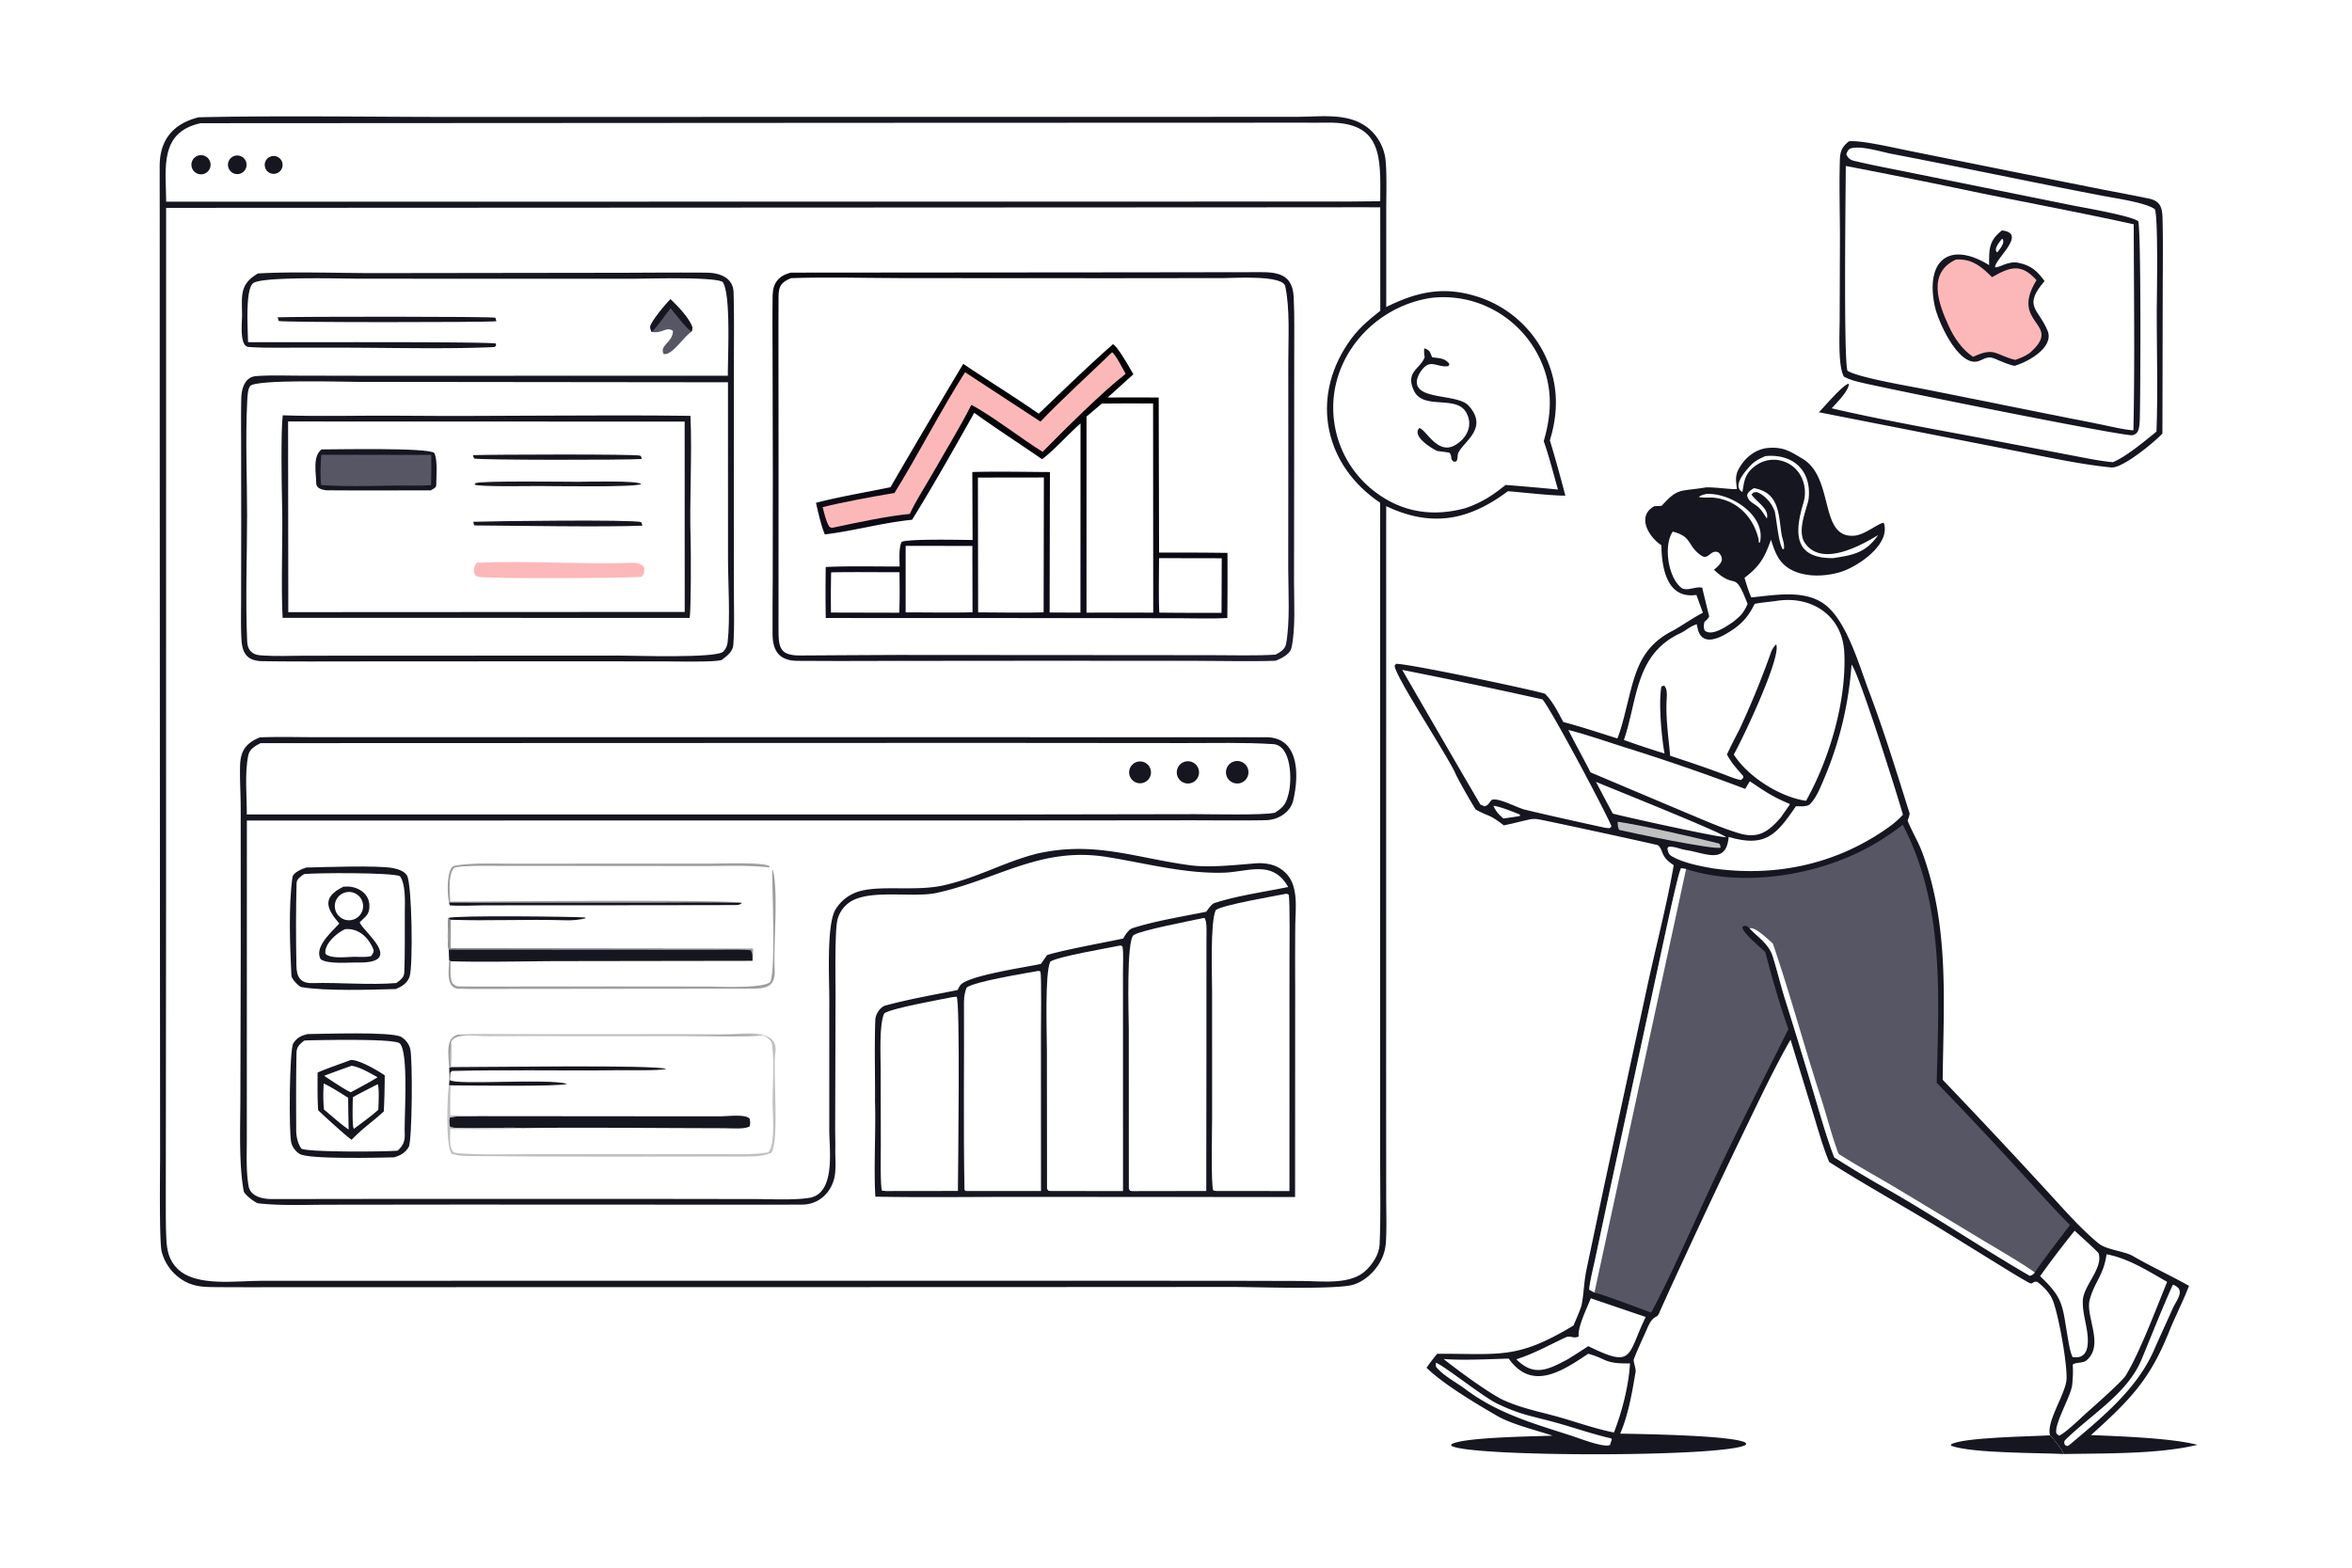
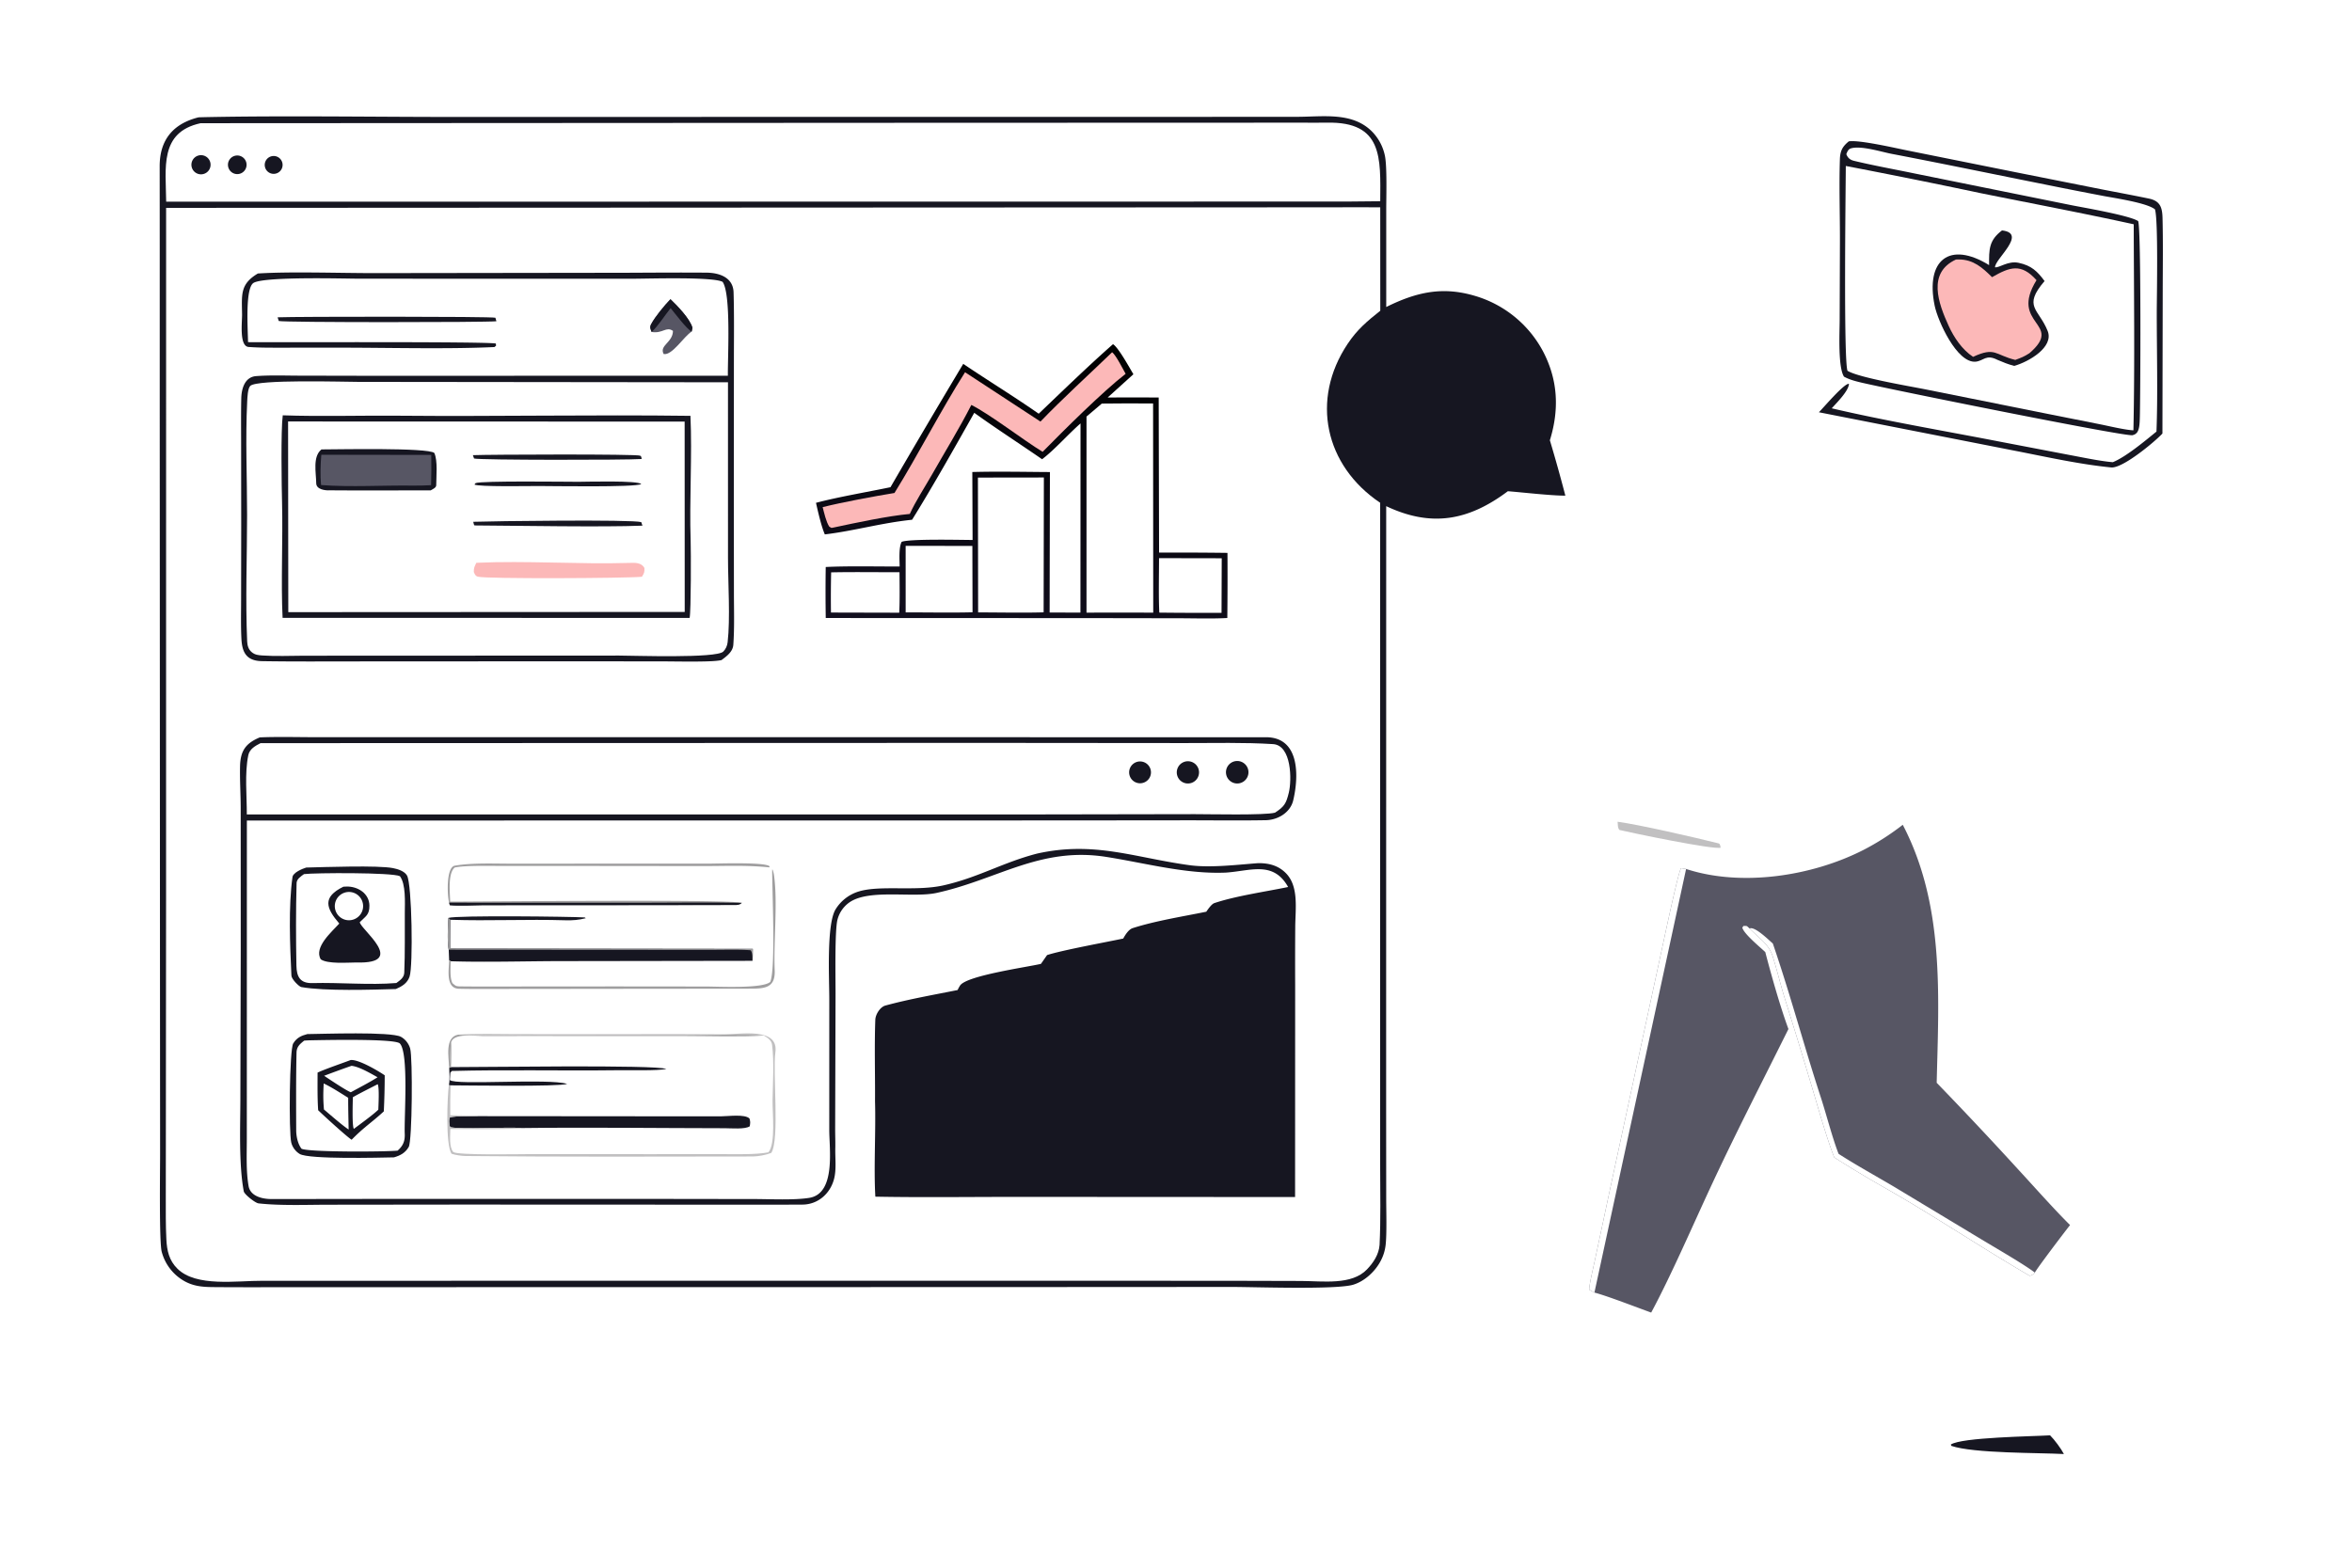
<svg xmlns="http://www.w3.org/2000/svg" width="1536" height="1024" preserveAspectRatio="none" style="display:block" viewBox="0 0 2048 1365">
  <defs>
    <linearGradient id="b" x1="921.463" x2="877.147" y1="294.122" y2="561.545" gradientUnits="userSpaceOnUse">
      <stop class="stop0" offset="0" />
      <stop class="stop1" offset="1" stop-color="#120F1F" />
    </linearGradient>
    <linearGradient id="a" x1="723.084" x2="1074" y1="204.362" y2="607.436" gradientUnits="userSpaceOnUse">
      <stop class="stop0" offset="0" stop-color="#090710" />
      <stop class="stop1" offset="1" stop-color="#1D1B2D" />
    </linearGradient>
  </defs>
  <path fill="#FFF" d="M0 0h2048v1365H0V0z" />
  <path fill="#161621" d="M172.912 102.151c2.76-.085 5.52-.154 8.28-.208 70.479-1.332 144.991-.091 215.98-.102l420.301-.076 236.257-.015 75.63-.039c22.52-.006 47.86-4.391 65.03 12.533a42.275 42.275 0 0 1 11.55 21.534c1.92 9.592 1.13 35.751 1.12 46.72v84.813c25.96-12.844 48.89-18.293 77.73-9.543a98.542 98.542 0 0 1 58.89 48.345c13.06 25.007 14.07 50.724 5.87 77.249a1364.38 1364.38 0 0 1 13.48 48.214c-12.74-.014-36.38-2.775-50.07-3.866-34.15 25.627-66.53 31.64-105.93 13.003l-.05 524.037.06 79.24c.01 10.35.61 30.83-.54 40.31-.56 4.65-1.96 9.16-4.14 13.32-4.74 9.24-13.96 17.91-23.99 20.97-14.68 4.48-86.51 1.96-105.2 1.96l-212.042.12-465.169.07-136.487.01c-24.584.03-49.261.14-73.843-.07-8.966-.08-16.64-.64-24.69-4.99a41.345 41.345 0 0 1-20.124-25.77c-2.277-8.42-1.415-71.03-1.404-84.19l-.126-180.379-.198-468.13V214.434c-.007-23.201-.027-46.464-.051-69.661-.024-22.949 11.669-37.081 33.876-42.622z" />
  <path fill="#FFF" d="M1163.19 180.5c12.88-.09 25.76-.081 38.65.029l.04 90.041c-11.47 9.14-20.01 16.238-28.37 28.734-32.58 48.692-19.84 106.196 28.27 138.46l-.05 441.005.05 136.721c.03 22.29.56 46.19-.51 68.46-.65 8.41-5.36 15.42-10.9 21.25-13.34 14.06-38.6 10.21-57.41 10.15l-62.24-.16-200.355-.06-641.865.06c-22.441-.12-57.588 5.62-73.971-10.5-7.302-7.18-9.154-15.67-9.665-25.63-.634-12.36-.476-24.9-.492-37.29l.071-64.533.169-192.721.034-603.53 1018.544-.486z" />
  <path fill="#161621" d="M226.176 642.059c15.051-.672 34.234-.169 49.533-.171l92.176-.003 283.479-.029 305.406.06 92.49.04c17.63-.047 34.43.007 53-.043 29.66-.081 28.79 34.12 23.79 55.066-2.46 10.302-13 16.984-24.03 17.178-25.95.456-52.29-.024-78.44.111l-197.587.131-611.028.018-.035 221.415-.013 56.042c-.015 13.396-.725 27.736 1.536 40.826 1.556 9.01 12.185 11.31 19.793 11.31 33.808.01 67.891-.09 101.666-.1l218.914-.03 99.923.14c14.052.02 34.663 1.09 47.92-1.04 23.296-3.72 17.385-42.78 17.413-59.136l.019-114.422c.003-17.479-2.501-64.238 5.392-77.5a35.919 35.919 0 0 1 20.382-15.743c18.601-5.642 49.722.113 73.601-5.271 30.534-6.885 51.314-19.797 81.367-27.635 50.113-11.22 84.932 3.545 133.177 10.094 17.88 2.428 41.7-.483 59.48-1.803 9.45-.113 17.69 2.094 24.27 8.804 11.33 11.544 8.16 31.091 8.06 46.781a4621.55 4621.55 0 0 0-.07 51.325l-.07 183.796-243.664-.13c-40.136 0-81.81.57-121.817-.19-1.485-25.42.5-56.899-.285-83.057.173-23.623-.604-47.345.248-70.947.17-4.697 4.189-11.158 8.772-12.408 20.522-5.596 41.965-9.307 62.874-13.505.676-1.359 1.367-2.732 2.217-3.993 5.761-8.545 57.435-15.811 70.359-18.789l5.358-7.662c12.851-4.195 52.019-11.369 66.307-14.393 1.724-3.18 4.706-7.955 8.244-9.084 20.127-6.423 43.417-10.057 64.067-14.278 1.56-2.239 4.63-6.695 7.02-7.499 18.55-6.244 44.88-9.994 64.25-14.02-12.92-23.061-32.8-13.955-54.18-12.545-34.59 1.5-70.275-8.327-104.21-13.668-57.435-9.038-94.627 19.76-147.774 31.372-20.29 4.433-57.594-3.487-75.107 7.742a26.312 26.312 0 0 0-11.126 15.506c-2.469 9.457-1.668 51.761-1.691 64.201l-.34 118.194c0 5.334.228 10.648.138 16.002-.283 8.681 1.115 18.771-1.047 27.211-3.338 13.03-14.074 22.44-27.587 22.51-32.912.18-65.77.07-98.622.06l-197.023-.08-116.967.13c-18.797.02-42.18.96-61.056-1.18-3.019-.45-12.281-7.85-12.775-10.44-4.527-23.79-2.947-58.493-2.965-82.077l.32-128.341-.043-122.569c-.002-12.296-.822-24.667-.57-36.95.279-13.611 4.849-20.184 17.161-25.334z" />
  <path fill="#FFF" d="m226.872 647.062 631.982-.219 172.796.149c24.84.025 52.19-.671 76.88.912 16.27 1.043 16.36 31.553 13.69 42.339-2.28 9.227-3.77 12.057-12.06 17.348-8.43 2.422-57.56 1.28-69.68 1.298l-160.941.277-664.635-.02c.098-16.156-2.005-35.786 1.309-51.634 1.126-5.384 6.056-8.095 10.659-10.45z" />
  <path fill="#161621" d="M1076.26 662.663c5.16-.553 9.85 3.012 10.71 8.129a9.798 9.798 0 0 1-7.5 11.158 9.782 9.782 0 0 1-9.6-3.183 9.783 9.783 0 0 1-1.67-9.982 9.812 9.812 0 0 1 8.06-6.122zm-45.61.906c4.95-2.063 10.64.293 12.68 5.256 2.04 4.962-.34 10.639-5.31 12.659-4.94 2.007-10.58-.357-12.61-5.289-2.02-4.931.31-10.575 5.24-12.626zm-41.092-.034a9.502 9.502 0 1 1 6.182 17.97 9.502 9.502 0 0 1-6.182-17.97z" />
-   <path fill="#FFF" d="M1119.71 778.248c1.06-.136 1.11.153 2.39.682 1.3 4.84.7 50.789.72 59.261l-.03 198.869-64.04-.06-2.32-.5c-2.07-3.96-.98-54.821-.99-63.142l-.02-110.214c.01-14.738-1.74-59.911 3.19-70.733 5.59-4.431 51.21-12.189 61.1-14.163zm-71.26 20.983.33.052c2.42 2.435 1.74 14.257 1.74 18.031-.05 73.229.02 146.46-.16 219.686l-64.61.11-1.795-.32-1.017-1.69-.051-139.123c.001-10.588-2.34-77.809 4.368-81.896 7.224-4.401 49.795-12.314 61.195-14.85zm-73.036 24.045c1.154.017.765.101 2.036.957.922 5.595.364 15.706.368 21.716l.036 41.247.01 149.884-63.114-.07-1.829-.21-1.222-1.7-.109-120.22c-.033-15.432-1.893-67.644 2.935-77.543 5.229-4.146 50.481-11.961 60.889-14.061zm-70.956 22.045 1.561.712c.961 5.372.39 47.328.387 55.943l.046 135.054-65.42-.01c-.432-.31-1.202-.75-1.211-1.23-1.02-54.23-.196-109.097-.438-163.467-.021-4.805 1.113-9.695 2.298-12.413 6.693-5.351 52.054-12.62 62.777-14.589zm-75.402 22.942 3.94-.448c3.248 4.932 1.199 149.275 1.104 169.155l-62.35.08-3.688-.32c-1.667-2.25-1.076-34.16-1.09-39.06l-.112-67.268c-.011-11.866-1.428-38.044 3.025-47.944 5.038-4.402 50.014-12.317 59.171-14.195z" />
-   <path fill="url(#a)" d="m688.488 237.386 297.99-.252c34.442-.042 68.842-.14 103.322-.143 17.54-.001 35.54-1.882 36.68 21.692.81 16.723.4 33.581.46 50.338l-.06 103.845-.12 92.842c-.02 16.501 1.52 42.471-2.28 58.634-1.24 5.26-8.68 8.975-13.73 11-21.62.751-47.85.058-69.85.052l-136.653-.059-136.898.121c-24.459.04-48.905.201-73.373-.059-15.407-.164-21.15-8.668-21.263-23.051-.128-16.184.078-32.391.145-48.575l.089-89.628-.213-100.877c-.052-18.542-.221-37.083.035-55.622.156-11.277 5.049-17.377 15.719-20.258z" />
  <path fill="#FFF" d="M688.776 242.174c30.233-1.076 66.46-.087 97.231-.022l183.028.093 96.925-.114c8.37-.001 50.97-2.873 53.14 7.04 4.26 19.478 2.67 45.697 2.68 66.176l.01 95.113-.06 85.467c.08 19.294 1.66 45.831-1.9 64.876-.83 4.451-5.21 7.22-9.15 9.179-16.31 1.115-39.13.469-55.94.476l-102.897-.079-170.228-.115c-27.459.059-55.073.342-82.431.456-20.613.599-21.325-6.379-21.31-24.001.037-43.943.081-87.961.045-131.907l-.069-105.726c.009-16.926-.065-33.86.061-50.782.07-9.478 2.468-12.621 10.865-16.13z" />
  <path fill="url(#b)" d="M969.146 299.686c4.632 2.792 14.331 20.395 17.761 26.175l-22.431 20.271c14.818-.114 29.637-.113 44.454.002l.34 135.014c19.85-.09 39.7-.005 59.55.254.12 18.893.07 37.786-.13 56.678-12.33.748-29.32.255-41.97.235l-76.445-.126-231.258-.086a1457.442 1457.442 0 0 1-.017-44.405c19.425-.981 44.509-.357 64.37-.442-.085-5.826-.842-16.672 1.73-21.45 6.406-2.777 51.504-1.678 61.767-1.64l-.227-59.178c21.998-.592 45.471-.088 67.579.035l-.191 83.477-.057 38.818 26.818.085.078-164.722c-10.779 9.407-22.66 23-33.461 31.181-19.472-13.46-40.002-26.702-59.072-40.417-16.498 29.328-36.474 64.706-54.136 93.11-26.745 2.736-50.92 9.8-75.974 12.747-3.114-7.118-5.957-19.864-7.703-27.488 19.334-5.124 44.645-9.384 64.863-13.598a9332.304 9332.304 0 0 1 63.362-107.391c21.742 14.664 44.215 28.398 65.717 43.394 20.823-19.898 43.17-41.607 64.683-60.533z" />
  <path fill="#FFF" d="M959.401 351.392c14.881-.187 29.765-.212 44.649-.074l.12 182.128-13.474-.054-44.624.025-.003-170.716 13.332-11.309z" />
  <path fill="#FCB8B8" d="M968.375 306.69c3.238 2.388 9.443 14.645 11.759 18.813-20.066 15.568-53.637 48.963-72.268 67.919-16.621-10.102-46.19-32.954-62.084-40.83-10.391 20.389-23.043 40.907-34.395 60.855-6.027 10.592-14.28 23.176-19.179 34.042-18.947 1.7-47.262 7.76-65.995 11.756-2.938.494-1.593.735-4.174-.735-2.822-4.542-4.305-11.613-5.725-16.937 17.427-4.38 44.728-9.4 62.542-12.331 20.726-33.444 39.982-71.334 61.453-105.137l65.66 42.952c19.591-20.375 41.918-40.579 62.406-60.367z" />
  <path fill="#FFF" d="m851.532 415.825 57.419-.081-.214 117.422c-18.075.539-38.745.051-57.033.063l-.172-117.404zm-62.948 59.477 58.099.031.149 57.786c-18.731.486-39.353.067-58.237.082l-.011-57.899zm220.636 10.686 54.6.1-.17 47.499c-18.06.085-36.12.026-54.18-.175-.72-14.121-.24-32.942-.25-47.424zm-285.502 12.361c19.463-.396 39.988-.082 59.535-.096.048 11.519.308 23.792-.246 35.235l-59.44-.143a951.687 951.687 0 0 1 .151-34.996z" />
  <path fill="#161621" d="M544.847 237.5c23.46-.099 46.925-.281 70.386-.094 10.935.087 23.133 4.044 23.519 17.11.591 19.974.295 40.073.289 60.072l-.07 120.606.097 82.355c.043 14.295.487 29.668-.531 43.871-.436 6.077-5.77 9.952-10.33 13.349a45.222 45.222 0 0 1-3.192.496c-10.171 1.276-39.038.59-50.571.588l-100.105-.044-162.883.086c-27.743.014-55.615.221-83.251-.222-13.473-.216-17.359-7.393-17.984-19.348-.585-11.192-.293-23.001-.279-34.154l.094-64.621-.073-72.474c-.024-12.779-.158-25.505.13-38.305.185-8.186 2.946-18.52 12.909-19.281 11.914-.91 24.486-.447 36.487-.404l69.571.145 237.44-.078 67.289.038c-.166-16.623 2.869-70.989-4.563-81.756-8.055-4.496-62.786-2.811-76.755-2.748l-104.397.007-135.495-.036c-11.789-.002-81.363-2.046-91.626 3.549-7.642 4.166-5.147 39.875-4.978 51.708 20.352.29 212.998-.654 215.817 1.278l.137 1.81-1.386 1.175c-40.65 1.939-93.933.51-135.146.537l-50.04.019c-9.385.001-18.918.087-28.568-.605-8.661-.18-5.91-21.477-6.008-28.467-.245-17.416-1.773-26.274 13.754-35.521 28.231-1.861 72.827-.279 102.334-.342l217.978-.299z" />
  <path fill="#FFF" d="m312.087 332.5 321.802.354.016 152.967c.021 21.484 2.073 52.909-.327 73.463-.35 2.991-1.645 5.942-3.814 8.071-6.114 6.002-77.978 3.478-90.514 3.454l-207.42.093-67.107.027c-11.958.007-24.275.643-36.197-.197-3.628-.255-6.509-.508-9.396-2.941-2.819-2.377-3.758-5.784-3.912-9.348-1.569-36.36-.078-73.558-.062-110.009.015-32.864-1.547-66.422.107-99.18.153-3.045.445-11.068 2.647-13.254 5.922-5.875 81.703-3.499 94.177-3.5z" />
  <path fill="#161621" d="M246.204 361.616c32.703 1.148 68.165.05 101.127.344 84.406.754 169.567-.99 253.87.112 1.597 33.589-.996 74.223.183 108.528.313 9.111.378 61.515-.897 67.42l-354.414-.052c-1.536-30.537.333-68.726-.469-99.986-.374-14.575-1.121-63.346.6-76.366z" />
  <path fill="#FFF" d="m250.846 366.984 345.308.095.061 165.74-345.182.182-.187-166.017z" />
  <path fill="#161621" d="M279.901 391.317c13.086.014 92.547-1.723 98.25 3.054 3.164 6.671 1.704 20.614 1.693 28.146-.003 2.169-3.015 3.374-4.84 4.447-29.278-.081-58.58.246-87.832-.043-3.844.244-11.753-.632-11.82-6.161-.113-9.227-3.267-23.19 4.549-29.443z" />
  <path fill="#575664" d="m279.787 395.95 95.735.143c.148 8.783.099 17.568-.148 26.349-5.204.311-10.682.443-15.903.372-26.296-.357-53.742 1.474-79.911-.482-.797-8.117-.492-18.276.227-26.382z" />
  <path fill="#FCB8B8" d="M414.781 490.034c43.291-1.987 89.35 1.41 132.894.106 5.422-.163 10.641-.493 13.48 4.393.06 3.897-.157 4.329-2.209 7.662-13.312 1.337-136.234 1.967-142.923-.089-2.24-.689-2.569-2.152-3.463-4.078-.013-3.739.581-4.578 2.221-7.994z" />
  <path fill="#161621" d="M412.084 454.331c16.248-.622 138.589-2.124 146.288.279l1.029 3.084c-33.788 1.388-108.624.035-146.008-.187-.776-.005-1.03-2.084-1.309-3.176zm-.313-58.015c13.703-.587 143.488-1.087 145.732.466 1.183.82.954 1.541 1.211 2.87-12.459.968-142.035.998-145.92-.431l-1.023-2.905zm91.868 23.184c7.124-.021 52.094-1.293 54.728 1.993-5.203 2.958-78.859 1.694-89.867 1.687-7.89.007-51.937.803-55.395-1.28l1.037-1.251c4.856-2.147 78.885-1.148 89.497-1.149z" />
  <path fill="#FFF" d="M398.977 900.887c14.653-1.091 35.38-.469 50.549-.457l90.454.039c30.266-.144 60.532-.105 90.798.116 13.934.093 47.636-6.478 44.364 15.911-2.434 16.656 3.869 75.939-3.539 87.324-4.424 1.84-11.597 3.13-16.378 3.14-83.211.13-166.494.42-249.696-.41-3.573-.03-8.981-.82-12.316-1.95-5.407-7.63-3.709-50.483-2.329-59.939.919-4.414.433-10.259.253-14.884-.39-9.482-3.974-26.732 7.84-28.89z" />
  <path fill="#161621" d="m416.511 971.845 161.761.137 50.009-.014c6.208-.029 20.146-2.05 24.335 1.906.858 3.133.693 3.443.252 6.749-3.838 2.865-16.581 1.729-21.58 1.724-58.811-.063-117.967-.881-176.759-.156-14.051-1.043-51.353 1.342-62.257-.671l-.882-1.347c-.141-2.805-.739-5.102.425-7.252 4.853-1.354 18.414-.942 24.696-1.076z" />
  <path fill="#C1C0C1" d="M398.977 900.887c14.653-1.091 35.38-.469 50.549-.457l90.454.039c30.266-.144 60.532-.105 90.798.116 13.934.093 47.636-6.478 44.364 15.911-2.434 16.656 3.869 75.939-3.539 87.324-4.424 1.84-11.597 3.13-16.378 3.14-83.211.13-166.494.42-249.696-.41-3.573-.03-8.981-.82-12.316-1.95-5.407-7.63-3.709-50.483-2.329-59.939l1.456.364c-.328 8.784-.297 17.26-.269 26.046 5.984.12 19.076.069 24.44.774-6.282.134-19.843-.278-24.696 1.076-1.164 2.15-.566 4.447-.425 7.252l.882 1.347c10.904 2.013 48.206-.372 62.257.671-7.291 1.381-52.169.856-62.41.856-.044 6.237-1.188 15.704 2.646 20.103 4.811 2.81 55.648 1.78 64.679 1.78l109.399.02 58.788-.03c11.912-.01 30.436.6 41.483-1.57 6.45-7.717 3.412-34.62 3.592-45.387.262-15.668 1.486-32.593-.387-48.078-.508-4.2-3.882-6.236-7.169-8.206-10.402-1.395-55.487-.409-67.904-.407l-128.491-.016c-20.885-.002-49.423.828-69.778-.369z" />
  <path fill="#161621" d="M392.958 929.148c23.996.103 178.55-2.275 187.26 1.619-8.692 1.666-28.273.902-44.286 1.106-45.635.583-96.554-.627-142.53.631l-1.274 1.59-.397 6.307c4.914 4.803 85.92-1.707 102.143 3.369-7.659 2.569-87.902 1.276-101.534 1.255l-1.456-.364c.919-4.414.433-10.259.253-14.884l1.821-.629z" />
  <path fill="#9F9E9F" d="M398.977 900.887c20.355 1.197 48.893.367 69.778.369l128.491.016c12.417-.002 57.502-.988 67.904.407-20.001 1.259-48.215.379-69.102.381l-132.467-.044-43.521.019c-7.685.009-24.656-2.646-27.233 5.42.274 7.252.099 13.176-.167 20.387l.298 1.306-1.821.629c-.39-9.482-3.974-26.732 7.84-28.89z" />
  <path fill="#C1C0C1" d="M392.66 927.842c-1.538-4.98-.66-15.16.167-20.387.274 7.252.099 13.176-.167 20.387z" />
  <path fill="#161621" d="M267.621 900.382c13.012-.107 72.641-2.294 81.439 2.359 3.863 2.042 6.922 6.048 8.097 10.232 2.273 8.092 1.786 80.45-1.259 85.685-3.038 5.222-7.291 7.462-12.859 9.062-12.748.26-74.102 1.88-82.092-2.96-3.59-2.18-6.333-5.832-7.333-9.908-2.235-9.119-1.579-80.998 1.71-86.335 3.036-4.925 6.961-6.762 12.297-8.135z" />
  <path fill="#FFF" d="M264.831 906.088a66.075 66.075 0 0 1 4.643-.274c8.842-.151 74.329-1.718 78.663 2.725 7.942 8.143 3.672 64.846 4.288 78.566.288 6.414-1.424 10.588-6.228 14.765-10.65 1.06-77.612 1.44-83.666-1.67-3.215-4.175-4.588-10.73-4.608-15.94-.087-22.536-.212-45.152.278-67.677.116-5.324 2.921-7.446 6.63-10.495z" />
  <path fill="#161621" d="M305.409 922.951c7.152-.466 23.401 9.178 29.584 13.32a673.391 673.391 0 0 1-.789 31.423c-10.009 9.291-17.472 13.815-28.021 24.687-4.122-2.519-25.048-21.663-29.137-25.69-.738-10.499-.515-22.158-.519-32.774 7.26-3.34 20.921-7.931 28.882-10.966z" />
  <path fill="#FFF" d="M328.881 944.029c1.537 3.168.672 17.832.554 22.161-4.323 4.293-15.975 12.695-21.318 16.74-1.658-2.591-.929-22.882-.882-27.541 6.437-3.724 14.931-7.862 21.646-11.36zm-22.833-16.016c6.692.684 16.62 6.599 22.714 9.968-6.71 4.28-16.236 9.211-23.303 13.071-4.612-1.835-18.315-11.137-23.245-14.342a1051.73 1051.73 0 0 1 23.834-8.697zm-24.192 15.386c6.53 3.005 15.124 8.598 21.331 12.459-.048 9.096.231 18.509.392 27.63-5.831-3.834-15.866-12.714-21.503-17.445-.742-8.919-.657-13.8-.22-22.644z" />
  <path fill="#161621" d="M266.635 755.382c15.792-.379 62.539-2.077 75.563.484 4.159.817 9.979 2.577 12.217 6.467 4.321 7.513 5.391 78.855 2.225 88.035-1.995 5.784-6.661 8.533-11.928 10.794-20.096.574-62.093 1.959-82.365-1.721-1.859-.338-8.436-6.715-8.594-9.973-1.232-25.507-2.663-60.76.946-85.862.557-3.87 8.522-7.183 11.936-8.224z" />
  <path fill="#FFF" d="M264.721 761.087c9.314-1.178 76.778-1.504 83.504 1.814 5.243 6.924 4.319 22.914 4.262 31.658-.111 17.416.263 34.963-.47 52.346-.185 4.406-3.709 6.65-6.884 9.013-23.055 1.948-49.76-.589-73.018.067-10.827.305-13.832-5.52-14.012-15.297-.437-23.819-.511-48.021.153-71.835.099-3.549 3.904-5.908 6.465-7.766z" />
  <path fill="#161621" d="M298.982 772.069c.913-.055 1.828-.098 2.742-.128 9.495-.291 19.892 5.81 19.941 16.68.037 8.13-3.397 9.22-8.38 14.314.445 6.17 41.962 36.522-3.035 35.101-8.243.066-24.905 1.419-30.935-2.725-6.303-10.523 9.879-24.235 16.105-31.16-11.555-13.482-15.018-22.958 3.562-32.082z" />
-   <path fill="#FFF" d="M300.441 809.071c11.496-1.112 20.369 6.812 24.727 17.712.749 1.876-.901 4.053-1.929 5.604-3.423 1.19-10.754.754-14.739.712-6.652.102-20.93 1.946-25.137-2.706-1.155-8.467 9.845-18.069 17.078-21.322zm-1.659-31.333a12.314 12.314 0 1 1 9.642 22.655c-6.217 2.487-13.282-.449-15.904-6.61-2.622-6.161.159-13.289 6.262-16.045z" />
+   <path fill="#FFF" d="M300.441 809.071zm-1.659-31.333a12.314 12.314 0 1 1 9.642 22.655c-6.217 2.487-13.282-.449-15.904-6.61-2.622-6.161.159-13.289 6.262-16.045z" />
  <path fill="#161621" d="m390.476 799.218 1.742 1.631a1202.37 1202.37 0 0 0-.24 25.052l263.53.321c-.049 2.939.026 7.6-.263 10.377l-168.175.254c-29.928.069-65.087 1.074-94.65.114l-1.33-.796-.364-9.284c-1.355-6.075-.706-21.242-.25-27.669z" />
  <path fill="#9F9E9F" d="m390.476 799.218 1.742 1.631a1202.37 1202.37 0 0 0-.24 25.052l263.53.321c-.049 2.939.026 7.6-.263 10.377-.141-3.189.167-6.752-1.586-9.158-8.251-.835-22.653-.438-31.363-.433l-54.399-.007-177.171-.114c-1.355-6.075-.706-21.242-.25-27.669zm.594-13.227c-1.615-5.564-2.795-30.926 4.92-32.239 15.373-2.618 33.313-1.749 49.014-1.755l78.212-.029 93.493-.011c8.513 0 49.311-1.507 53.338 2.327l-.078.946c-20.991-2.123-38.848-1.046-60.092-1.141l-109.415-.114-64.02.001c-9.558.005-31.907-.596-40.577 1.422-5.996 5.226-4.055 21.985-3.873 29.67 23.115.008 244.439-2.199 253.94 1.068-1.911 1.811-3.663 1.851-6.199 1.858-55.907.164-111.815.124-167.722.15l-51.159.051c-8.411.078-21.432.85-29.199-.008l-.583-2.196z" />
  <path fill="#161621" d="m391.07 785.991 167.489.04c28.69.005 58.865-.525 87.373.105-1.911 1.811-3.663 1.851-6.199 1.858-55.907.164-111.815.124-167.722.15l-51.159.051c-8.411.078-21.432.85-29.199-.008l-.583-2.196z" />
  <path fill="#575664" d="M567.413 289.039c-.986-2.754-1.954-3.931-.373-6.894 3.464-6.494 11.702-16.389 16.773-21.631 5.837 5.534 17.208 17.307 19.151 24.971l-.706 3.218c-6.58 3.945-16.909 21-24.363 19.546-4.103-7.535 8.025-9.975 8.074-20.153-5.923-4.148-8.865 2.559-18.556.943z" />
  <path fill="#161621" d="M567.413 289.039c-.986-2.754-1.954-3.931-.373-6.894 3.464-6.494 11.702-16.389 16.773-21.631 5.837 5.534 17.208 17.307 19.151 24.971l-.706 3.218c-4.287-2.151-14.584-15.873-18.297-20.412-5.031 6.21-10.911 15.585-16.548 20.748zm-325.693-12.76c16.618-.687 186.797-.797 189.646.372l.884 3.072c-8.981 1.019-185.058 1.093-189.518-.227l-1.012-3.217z" />
  <path fill="#9F9E9F" d="M392.42 836.967c-.02 5.503-.859 14.59 1.606 19.137 2.646 2.169 2.821 2.71 6.784 2.758 15.199.186 30.571.094 45.764.084l89.636-.067 78.771.08c10.194.023 49.047 2.008 55.691-3.998 4.92-10.876 1.548-81.51 1.709-97.817l.412.137a26.16 26.16 0 0 1 1.231 5.2c3.272 23.704-.543 57.851.544 82.31.714 16.066-9.44 16.05-23.003 16.064-54.21.057-108.526.104-162.789.172l-59.022.059c-10.021.008-20.132.111-30.141-.161-11.79-.32-8.682-16.621-8.523-24.754l1.33.796z" />
  <path fill="#161621" d="M390.476 799.218c7.067-2.334 106.571-1.146 118.621-.41l.985.671c-5.919 1.566-11.751 1.994-17.849 1.807-33.238-1.017-66.814.693-100.015-.437l-1.742-1.631z" />
  <path fill="#FFF" d="m174.65 107.277 677.892-.384 211.358-.036 66.5-.076c8.06-.006 17.02.184 25.01.015 48.94-1.037 46.67 30.794 46.43 68.422l-29.09.277-1028.045.118c-.274-29.246-6.102-60.509 29.945-68.336z" />
  <path fill="#161621" d="M173.022 135.353a8.339 8.339 0 1 1 3.849 16.227 8.339 8.339 0 0 1-3.849-16.227zm31.579.28a8.104 8.104 0 1 1 3.967 15.715 8.104 8.104 0 0 1-3.967-15.715zm30.592.836a7.776 7.776 0 1 1 6.055 14.324 7.776 7.776 0 0 1-6.055-14.324z" />
-   <path fill="#FFF" d="M1246.61 259.328a93.08 93.08 0 0 1 35.38 2.922 93.664 93.664 0 0 1 56.34 45.169c13.64 25.021 13.75 50.097 5.85 76.72 4.28 11.627 8.82 29.727 12.41 42.11a2349.733 2349.733 0 0 0-45.55-4.005c-12.11 9.535-20.01 14.845-34.78 20.139-27.89 7.639-54.31 4.074-77.84-13.313a91.724 91.724 0 0 1-36.6-61.264c-7.61-53.128 32.68-100.906 84.79-108.478z" />
-   <path fill="#161621" d="M1240.11 303.285c5.08 1.567 4.89 3.099 6.9 7.774 6.88 1.037 10.93.576 15.07 5.86l-.76 1.767c-4.89 1.098-9.37-1.163-14.18-1.661-2.42-.251-4.56.656-6.39 2.222-3.37 2.879-7.06 8.863-7.06 13.355-.02 15.834 35.61 10.2 45.09 20.612 19.5 21.412-9.11 33.409-9.54 43.695-.08 2.101-.13 3.054-1.19 4.868l-2.13.241c-3.98-2.897-.7-3.699-3.89-7.949l-10.51-1.401c-5.38-2.391-22.49-13.152-15.56-20.005 6.13 1.847 15.89 23.622 30.94 14.983 10.45-6.006 16-17.313 9.89-28.366-8.74-15.814-37.7-1.767-45.67-19.274-7.63-16.358 5.54-18.64 9.42-28.966-.57-3.348-.56-4.348-.43-7.755zm206.51 171.434c-11.1-7.219-21.9-25.479-5.92-34.06 2.41-.012 3.92-.006 6.3-.312 14.19-15.864 15.79-12.211 37.51-15.833 5.47-.912 26.72 2.229 27.93 1.148-1.22-9.398-1.77-12.93 4.14-21.475 4.95-7.148 12.69-12.694 21.44-13.985 14.24-1.611 20.36 2.581 31.46 9.165 28.32 16.787 14 69.98 45.47 67.029 9.15-.859 21.05-11.205 25.33-11.185 6.48 18.689-22.78 38.368-37.75 42.867-13.07 3.931-29.32 4.625-42.01-1.535-11.78-6.064-14.64-15.039-18.47-26.562-5.43 15.402-9.52 22.859-23.02 33.123 1.79 5.794 3.42 11.519 5.89 17.068 21.76-2.06 49.07-7.606 66.65 8.31 17.51 15.86 27.53 51.49 35.89 73.56 13.21 34.901 24.21 70.951 35.4 106.365-.54 2.68-.79 3.501-1.83 6.029 4.12 10.46 9.11 17.705 13.14 28.815 23.35 64.377 18.16 129.637 17.42 196.922a6359.08 6359.08 0 0 1 88.26 94.097c15.14 16.27 30.41 34.32 47.52 48.41 6.68 5.49 22.6 6.73 29.78 10.92 15.72 9.15 33.28 17.16 48.93 26-5.19 13.54-12.31 27.29-17.26 39.67-16.88 42.21-34.18 59.72-68.1 90.28 24.48.99 70.23 2.6 92.67 8.47-33.57 8.23-80.76 7.34-116.24 8.02-2.46-4.69-8.27-12.58-12.06-16.28l-.21-.89c-2.48-11.43 12.28-33.1 14.37-46.27 1.76-11.12-7.23-61.05-12.39-71.76-2.81-5.84-7.84-11.02-13.06-14.78-4.75-.48-3.25 2.87-7.28.69-7.87-4.28-15.91-9.33-23.53-14l-50.69-31.34c-32.22-19.81-68.31-39.63-99.52-59.64-5.22-12.334-9.7-28.292-13.69-41.356l-19.97-65.138c-11.86 20.279-26.42 50.633-36.8 72.17a6494.463 6494.463 0 0 0-50.66 106.914c-9.17 19.82-18.4 39.63-27.26 59.59-.85 1.92-1.74 2.16-3.29 3.05-3.83 2.23-5.86 7.55-7.73 11.75-3.57 8.03-7.59 16.53-10.76 24.79-.64 1.66 2.12 8.71 1.57 10.94-2.93 17.62-6.33 37.46-13.41 53.81 15.79.3 100.69 1.41 109.49 8.14l-.02 1.53c-16.36 11.03-242.32 10.8-256.6.81l.3-1.35c11.39-6.16 72.61-6.68 87.93-7.39-14.45-4.78-35.59-9.83-48.49-17.34-18.19-10.58-46.47-27.35-61.26-41.78 3.13-4.41 5.83-7.94 9.25-12.14 54.71-.32 69.03 5.3 118.7-24.61 1.42-3.27 6.54-14.94 7.11-17.89 1.95-10.13 2.01-19.87 4.15-30.39l15.62-74.07 38.33-177.182c6.79-30.838 16.99-70.95 22.08-101.31-11.93-7.634-8.49-12.472-13.59-17.326-.51-.482-96.28-21.275-104-22.563-2.62-.438-4.93-.521-7.55.014-7.65 1.565-15.09 3.777-22.82 5.179-13.98-10.657-12.36-7.008-24.45-13.751-3.28-4.983-15.45-26.29-17.5-31.069-6.39-14.85-52.89-85.198-53.09-94.169l1.27-1.599c9.15-.559 116.25 21.991 129.62 25.974 6.68 6.534 11.51 16.376 16.03 24.686 15.12 3.904 31.95 9.57 47.01 14.294 3.16-7.35 6.33-20.648 8.2-28.169 7.26-29.082 11.5-51.449 40.76-66.008 7.04-3.941 17.55-11.266 25.54-15.268l-5.67-15.52c-25.84 3.709-30.17-23.579-30.51-43.304z" />
  <path fill="#575664" d="M1468.17 756.623c48.16 15.736 109.59 6.292 154.27-16.484a218.514 218.514 0 0 0 34.39-21.988c36.4 69.742 31.39 148.052 29.54 224.642 24 24.776 47.63 49.9 70.9 75.367 14 15.16 30.72 34.11 45.23 48.52-3.69 4.57-28.28 36.94-30.68 41.39-1.78 1.73-1.95 2.06-4.4 2.82-42.55-24.76-83.86-52.62-126.76-76.96a992.778 992.778 0 0 1-43.51-26.19c-6.93-17.842-13.58-41.801-19.14-60.33-7.9-26.494-16-52.928-24.3-79.298-3.57-11.678-6.36-23.489-10.04-35.151-3.53-11.175-12.25-16.241-20.21-24.544-3.03-2.581-1.63-2.077-5.24-2.226l-1.11 1.45c1.29 5.443 15.19 16.769 20.02 21.36 5.08 19.614 13.16 48.151 20.15 66.974-23.42 47.19-46.14 91.014-68.43 139.065-15.04 32.41-34.53 77.18-51.08 107.84-11.02-3.95-39-14.8-49.43-17.41-1.43-.72-3.04-1.69-4.45-2.49-.6-2.38 3.95-21.43 4.8-25.43l12.77-59.91 44.6-206.469c2.2-9.954 15.44-73.177 17.79-75.248l4.32.7z" />
  <path fill="#FFF" d="M1388.34 1125.47c-1.43-.72-3.04-1.69-4.45-2.49-.6-2.38 3.95-21.43 4.8-25.43l12.77-59.91 44.6-206.469c2.2-9.954 15.44-73.177 17.79-75.248l4.32.7-79.83 368.847zm135.12-317.053c4.54-1.986 16.2 9.647 20.23 13.102 15.14 44.061 27.28 89.59 41.75 133.892 4.81 14.708 10.14 35.6 15.5 49.249 15.15 9.78 32.96 19.57 48.69 28.88l75.63 45.56c10.88 6.58 37.97 22.23 46.56 28.97-1.78 1.73-1.95 2.06-4.4 2.82-42.55-24.76-83.86-52.62-126.76-76.96a992.778 992.778 0 0 1-43.51-26.19c-6.93-17.842-13.58-41.801-19.14-60.33-7.9-26.494-16-52.928-24.3-79.298-3.57-11.678-6.36-23.489-10.04-35.151-3.53-11.175-12.25-16.241-20.21-24.544zm22.25-285.018c31.02-5.482 58.6 12.08 60.2 44.708 2.07 42.151-12.87 92.637-33.29 129.153-22.7-3.222-50.68-20.96-62.93-40.305 7.67-13.441 41.67-85.159 36.91-95.844-1.87 1.483-3.75 4.758-4.54 6.999-8.03 22.821-17.02 44.466-27.14 66.446a665.374 665.374 0 0 0-11.22 22.377c4.24 7.754 8.44 12.163 14.25 18.814.03 2.042.02 1.389-1.87 3.411-3.43-.518-6.71-1.709-9.95-2.965-17.12-6.653-34.43-12.394-51.86-18.174-1.44-16.434-3.92-32.238-3.04-48.816.21-3.941.65-9.277-2.08-12.153-1.22.277-2.44.251-2.59 1.175-2.47 15.06.34 44.344 2.82 57.852a709.62 709.62 0 0 1-35.35-11.788c12.07-35.611 9.67-74.592 49.24-92.998 4.88-2.27 8.28-5.965 14.2-7.754.22 1.206.47 2.408.73 3.605 3.88 17.331 21.13 7.551 30.64 1.094 9.05-6.138 14.24-12.699 19.01-22.43 3.89-.916 13.5-1.855 17.86-2.407zm-324.73 59.887a5093.43 5093.43 0 0 1 122.16 25.691c7.74 9.264 51.96 92.139 59.83 109.876.45 1.016-.46 1.433-1.46 2.268l-3.74-.338c-23.04-5.032-46.54-10.184-69.6-15.694-6.59-1.576-20.09-9.068-27.4-9.02-3.95.026-3.07 4.906-8.27 5.96-.96-.414-2.11-.912-3.46-1.493-19.51-33.283-49.95-85.892-68.06-117.25z" />
  <path fill="#FFF" d="M1612.21 578.699c6.2 6.471 39.97 113.575 44.76 130.691-3.02 3.329-7.52 7.325-11.14 9.946-45.52 33.013-99.12 44.537-154.04 36.796-11.08-1.901-26.46-4.84-36.24-10.683-2.65-1.588-3.12-3.918-3.69-6.818l1.08-1.364c4.95-.512 10.12 2.126 15.01 2.844 16.57 2.438 35.18 13.243 37.29-11.416 31.82 9.323 41.44-1.536 58.53-26.698 3.57.014 9.83.572 12.22-1.789 5.31-5.233 8.61-13.502 11.5-20.261a309.13 309.13 0 0 0 24.72-101.248z" />
  <path fill="#FFF" d="M1365.66 635.598c14.51 3.582 34.35 10.434 48.89 15.051a1844.443 1844.443 0 0 1 105.06 36.248l4.06-6.629c13.71 9.202 20.02 13.663 34.99 19.807-2.35 3.758-5.53 8.082-8.1 11.779-10.98 12.573-19.64 18.749-36.86 13.514-14.75-4.482-28.92-10.826-43.16-16.719l-85.59-36.125c-6.28-12.41-13.11-24.438-19.29-36.926zm468.63 456.492c19.31 3.72 35.77 14.41 52.75 24.03-9.64 23.41-23.35 60.54-36.1 81.63-3.1 5.11-28.94 27.87-35.23 33.45-4.73 4.34-17.52 16.73-22.75 18.85l-2.2-1.7c-2.93-7.2 12.65-32.8 13.6-42.59.67-6.93.83-10.54.49-17.54 2.48-2.27 8.84-1.11 11.88-3.66 15.99-13.42-1.16-38.53 2.92-53.07 4.55-16.18 11.99-20.82 14.64-39.4zm-451.4 86.64c16.54 4.39 13.45 8.81 36.42 8.39-1.11 19.67-6.88 41.8-13.96 60.16-16.48-3.3-30.23-8.32-46.29-12.95-17.62-5.06-34.31-7.97-51.07-15.79-12.58-6.32-39.58-26-50.92-35.25 16.24 1.33 39.7.12 56.65-.35 20.11 28.42 46.16 11.25 69.17-4.21z" />
  <path fill="#FFF" d="m1385.2 1130.45 47.79 16.26c-16.42 33.87-10.17 45-49.98 25.42-5.88 3.85-11.81 7.63-17.79 11.34-17.29 9.21-29.57 15.48-44.86.05 15.27-4.78 28.64-12.46 43.1-19.11 3.97-1.82 6.42 1.44 11.23-.72-1.32-7.6 7.25-25.08 10.51-33.24zm71.35-667.571c17.54 4.529 12.2 12.359 25.05 20.977 6.19 4.15 8.11-6.282 15.03-2.684 2.17 2.852 2.55 3.038 2.69 6.44-1.02 3.757-3.98 5.913-6.87 8.545 19.9 18.749 17.17-1.622 29.27 29.693-3.75 8.2-5.65 9.997-12.72 15.738-5.71 3.818-18.51 12.878-24.69 7.37-1.04-3.407-.87-3.961-.16-7.484 2.15-1.943 2.69-2.271 4.14-4.715-1.52-6.045-4.71-19.153-6.06-24.961-5.2-1.761-13.75 3.723-18.56-.276-11.34-9.429-15.24-36.869-7.12-48.643zm349.96 608.691c6.96 6.59 13.99 12.52 20.69 19.39 4.63 12.16-12.31 27.96-13.49 40.32-1.04 13.01 5.32 26.17 4.13 39.26-.75 8.26-4.75 12.35-13.16 11.05-2.18-4.6-3.23-11.61-4.1-16.6-4.99-28.7-3.49-34.23-24.18-53.82 9.64-13.49 19.68-26.7 30.11-39.6zm-416.78-390.767c13.16 5.584 108.99 43.772 113.22 48.157-7.77.069-89.98-18.143-98.6-20.565a2222.54 2222.54 0 0 1-14.62-27.592zm502.31 437.767c11.76 4.38 3.25 12.97-.33 21.09-5.23 11.88-10.82 23.71-16 35.62-14.97 34.42-45.82 59.3-73.88 82.95l-1.85.89-1.97-1c-.62-1.79-1.15-2.85.58-4.56 22.28-21.96 53.78-40.09 66.09-69.66 9.17-22 17.67-43.97 27.36-65.33zm-641.77 68.02c5.01.98 41.27 29.74 53.19 35.46 20.77 9.99 29.09 10.5 51.43 16.66 16.08 4.44 30.92 9.77 48.05 13.71l.52.92-1.6 4.88c-5.89 2.37-26.32-5.8-33.38-8.07-32.9-10.57-64.47-19.46-92.54-40.63-7.39-5.58-16.4-10.06-23.1-16.8-3.07-3.05-2.48-2.16-2.57-6.13zm286.81-789.434c24.15-2.445 40.94 12.718 37.67 38.022-2.31 10.217-10.24 27.661-2.86 37.981 14.95 20.895 49.38 1.261 63.56-7.3l-.68.942c-10.65 14.621-21.18 16.481-38.3 19.132-34.96.618-33.84-22.648-26.16-48 4.83-15.943-3.56-33.989-21.33-37.215a26.407 26.407 0 0 0-19.89 4.455c-9.67 6.767-10.26 13.132-11.88 23.259-8.83-5.086 1.68-17.027 5.8-21.746 4.38-5.021 8.11-6.816 14.07-9.53z" />
  <path fill="#C1C0C1" d="M1408.51 715.5c18.14 2.384 67.91 13.779 87.95 18.848 1.41.356 1.4 1.989 1.83 3.724-5.92 2.025-77.8-12.899-88.17-15.419-1.62-1.839-1.32-4.245-1.61-7.153z" />
  <path fill="#FFF" d="M1527.13 425.032c21.86 3.724 21.5 21.974 24.04 39.431.7 4.853 2.79 8.444 2.2 13.531l-1.09.195c-3.79-6.111-5.07-24.255-6.95-33.121a74.282 74.282 0 0 0-2.03-4.299c-2.49-4.739-8.52-10.779-13.75-12.354-3.35.568-2.24-.089-4.47 2.193 4.48 6.554 15.87 12.543 13.39 20.912-1.67-2.647-4.1-6.548-6.16-8.737-4.54-4.821-9.64-5.043-11.04-11.574.99-3.227 3.03-4.14 5.86-6.177zm-41.51 5.068c21.93-1.26 52.55 19.219 46.79 42.347l-.91-.066-.18-2.655c-4.33-19.079-18.27-33.879-38.34-36.314-4.66-.567-8.98.318-13.7-.615 1.59-1.632 4.07-2.046 6.34-2.697zm-185.24 271.578c5.13.271 18.19 5.56 23.08 7.614l.05 1.229c-4.82.777-9.64 1.5-14.47 2.166-4.54-4.2-6-5.548-8.66-11.009z" />
  <path fill="#161621" d="M1609.84 123.067c9.15-1.407 40.34 5.802 50.47 7.835l95.15 19.118 75.53 15.022c13.42 2.611 26.85 5.075 40.23 7.877 9.85 2.064 11.57 7.842 11.8 16.982.52 20.917.21 41.928.17 62.861l-.26 124.709c-6.74 7.276-34.69 30.506-44.61 29.531-27.45-2.698-56.1-9.111-83.29-14.42l-171.24-33.631c3.59-3.507 22.2-25.548 26.19-24.736-.32 6.269-10.5 16.27-14.99 21.303 45.42 10.691 99.02 19.82 145.59 28.873l62.43 11.95c11.12 2.069 25.8 5.186 36.72 6.09 11.33-4.56 28.1-18.592 38.01-26.646 1.26-32.211.23-71.526.26-104.285.04-13.431 1.37-80.674-1.6-89.278-7.3-5.675-34.54-9.662-44.76-11.582a4145.904 4145.904 0 0 1-49.19-9.652c-45.17-9.02-90.24-18.411-135.55-27.076-8.49-1.623-26.39-7.348-35.24-4.714-2.34.696-3.13 2.894-3.98 5.018 1.24 3.23 3.18 4.969 6.77 5.834 16.99 4.098 35.53 7.427 52.67 10.986l137.1 27.728c10.93 2.154 50.08 8.848 57.59 13.733 2.72 7.584 1.95 157.012 1.42 171.579-.13 3.417-.19 8.681-1.91 11.709-1 1.768-2.52 2.666-4.44 3.134-6.1 1.488-214.45-40.512-237.46-46.123-4.74-1.157-9.47-2.479-13.77-4.843-5.38-8.4-3.78-38.435-3.77-49.35l.23-68.413c.06-23.567-.79-47.983-.03-71.529.24-7.335 2.27-11.134 7.76-15.594z" />
  <path fill="#FFF" d="M1607.23 144.518a6158.544 6158.544 0 0 1 117.2 23.621c44.15 8.918 89.61 17.517 133.51 27.156.15 58.749.99 120.882-.27 179.388-7.18-.317-20.73-3.561-28.22-5.077l-47.92-9.536-104.3-20.918c-13.76-2.783-58.56-10.227-68.52-16.296-3.53-9.112-1.57-160.066-1.48-178.338z" />
  <path fill="#161621" d="M1743.23 200.628c22.48 2.503-6.3 24.903-6.07 32.096 3.74.644 11.35-5.86 20.54-3.895 11.07 2.367 16.13 7.166 22.61 15.879-19.23 22.397-5.13 24.042 2.66 43.381 5.72 14.178-16.5 26.97-29.04 30.487-5.74-1.464-9.14-2.939-14.64-5.25-10.08-5.135-11.72.826-19.11 1.619-16.28 1.184-32.83-35.417-35.58-48.812-8.16-39.709 12.91-56.539 47.42-35.305-.14-13.596-.23-21.505 11.21-30.2z" />
  <path fill="#FCB8B8" d="M1703.14 225.971c.85-.031 1.7-.046 2.55-.044 12.61.035 20.49 7.075 28.88 15.406 15.44-8.856 25.29-12.44 38.71 2.606-24.26 39.263 24.6 37.083-6.16 63.6-4.85 3.104-6.86 3.808-12.32 5.841-17.74-4.357-17.43-11.617-36.74-2.673-9.45-6.206-16.59-16.723-21.21-26.849-9.09-19.906-18.76-46.3 6.29-57.887z" />
-   <path fill="#FFF" d="M1743.33 207.793c3.33 3.019-2.16 9.374-4.22 12.003-3.73-2.773 2.18-9.449 4.22-12.003z" />
  <path fill="#161621" d="M1785.09 1249.76c3.79 3.7 9.6 11.59 12.06 16.28-21.51-1.17-78.74-.48-98.04-7.11l-.43-1.16c9.5-6.34 71-7.05 86.41-8.01z" />
</svg>